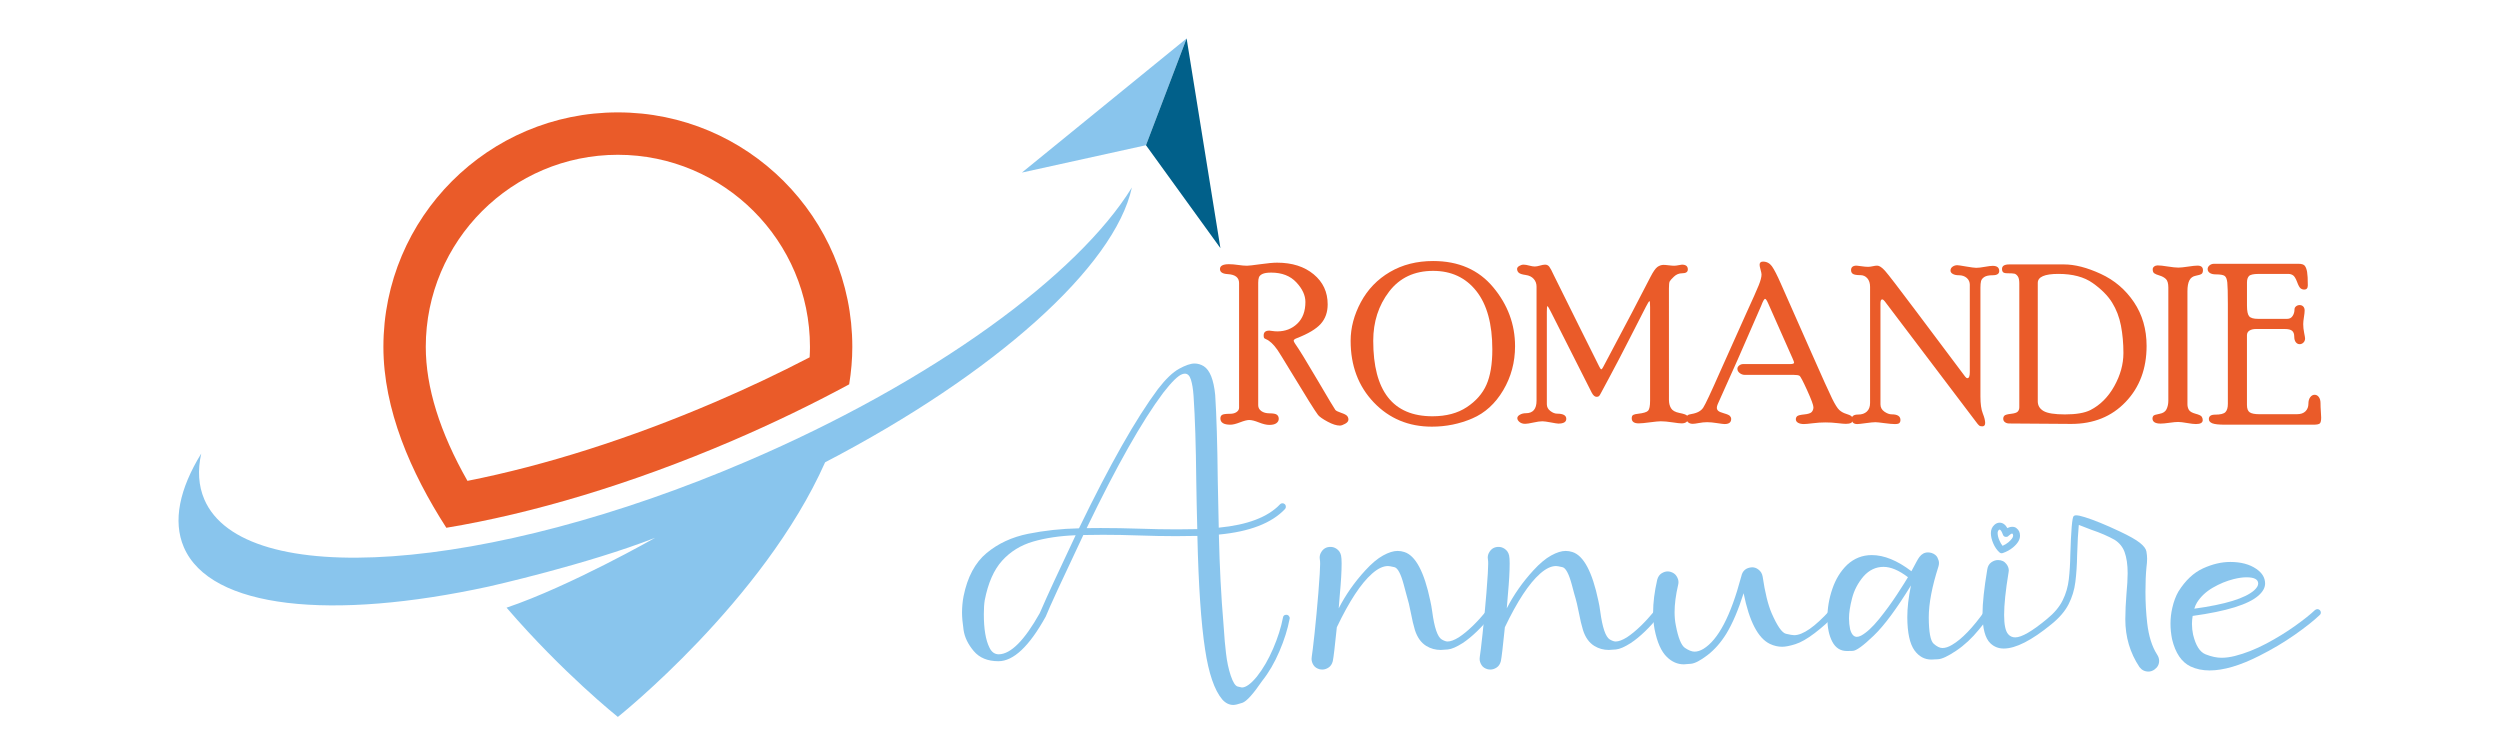
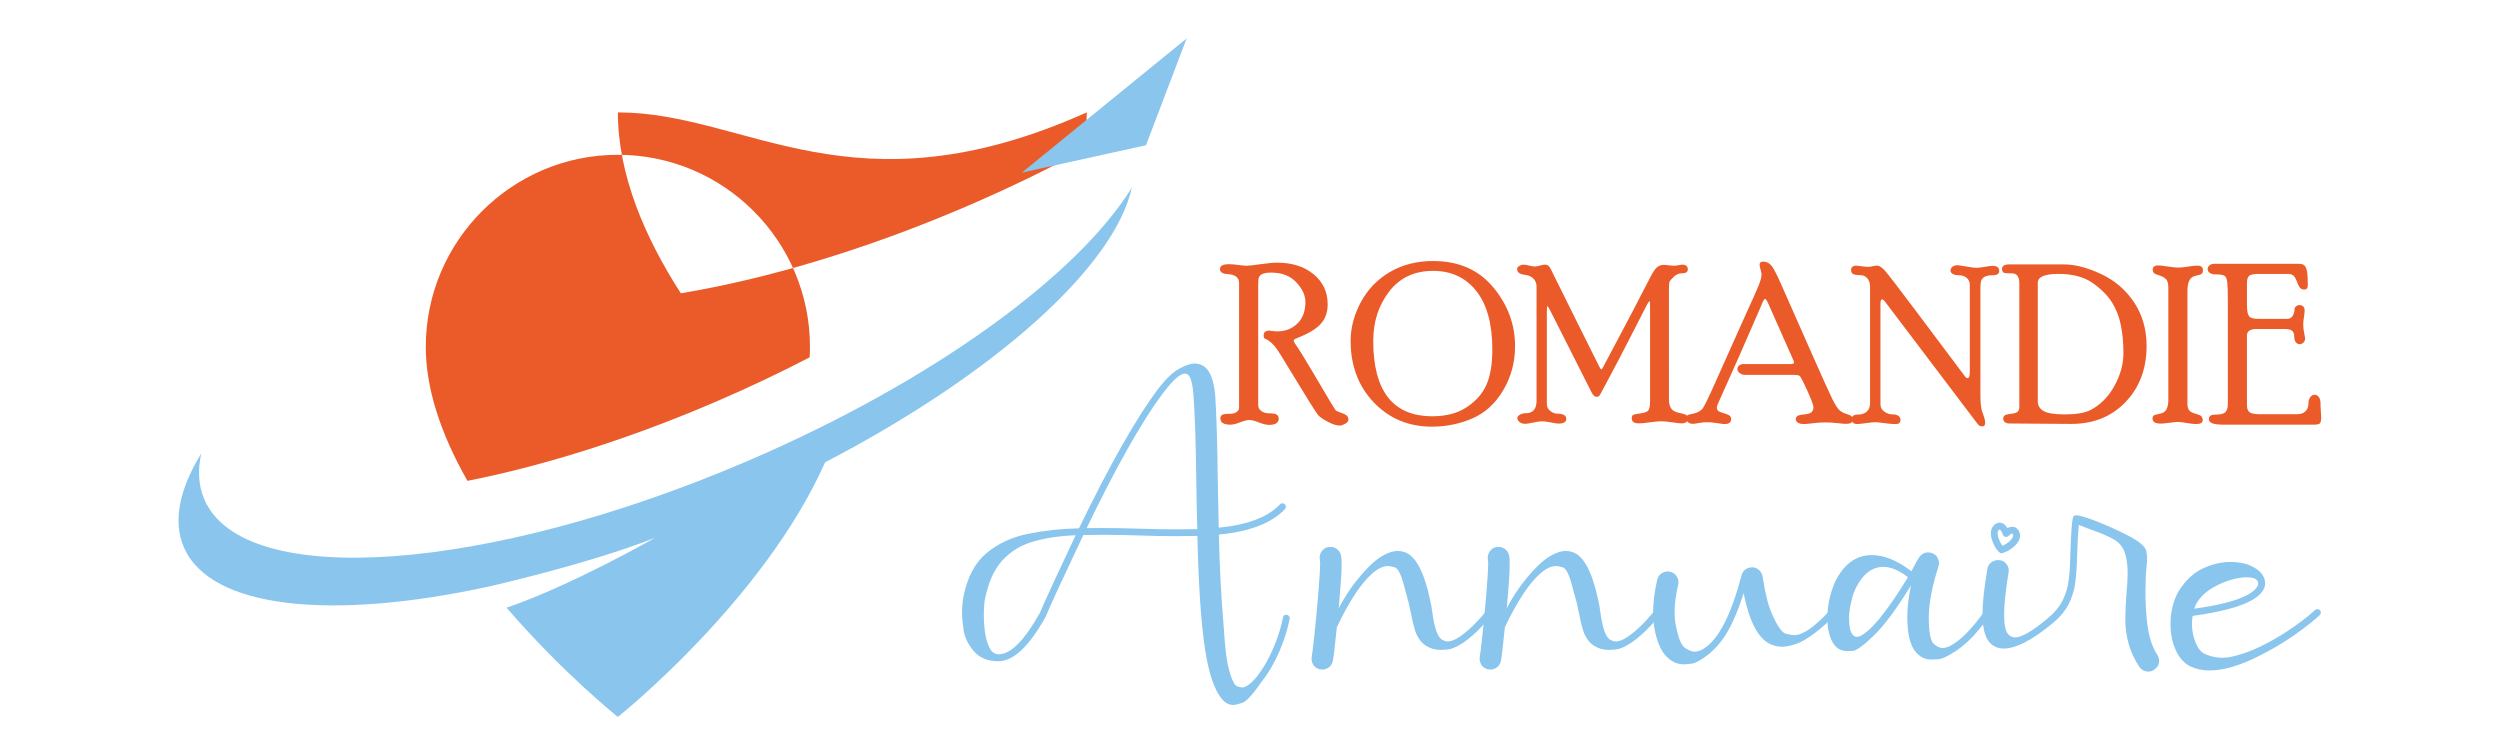
<svg xmlns="http://www.w3.org/2000/svg" version="1.1" id="Calque_1" x="0px" y="0px" width="200px" height="60px" viewBox="0 0 200 60" enable-background="new 0 0 200 60" xml:space="preserve">
  <g>
-     <path id="XMLID_3149_" fill="#EA5B29" d="M49.429,12.383c8.474,0,15.368,6.892,15.368,15.368c0,0.272-0.01,0.549-0.026,0.835   c-2.434,1.264-4.967,2.463-7.554,3.572c-6.795,2.916-13.598,5.08-19.821,6.311c-2.214-3.896-3.334-7.494-3.334-10.718   C34.062,19.275,40.956,12.383,49.429,12.383 M49.429,8.991c-10.358,0-18.757,8.399-18.757,18.76c0,4.995,2.171,10.019,5.035,14.471   c6.814-1.128,14.722-3.465,22.847-6.948c3.303-1.419,6.444-2.94,9.38-4.527c0.162-0.998,0.251-1.997,0.251-2.995   C68.186,17.39,59.788,8.991,49.429,8.991L49.429,8.991z" />
+     <path id="XMLID_3149_" fill="#EA5B29" d="M49.429,12.383c8.474,0,15.368,6.892,15.368,15.368c0,0.272-0.01,0.549-0.026,0.835   c-2.434,1.264-4.967,2.463-7.554,3.572c-6.795,2.916-13.598,5.08-19.821,6.311c-2.214-3.896-3.334-7.494-3.334-10.718   C34.062,19.275,40.956,12.383,49.429,12.383 M49.429,8.991c0,4.995,2.171,10.019,5.035,14.471   c6.814-1.128,14.722-3.465,22.847-6.948c3.303-1.419,6.444-2.94,9.38-4.527c0.162-0.998,0.251-1.997,0.251-2.995   C68.186,17.39,59.788,8.991,49.429,8.991L49.429,8.991z" />
    <polygon id="XMLID_3150_" fill="#89C5ED" points="81.752,13.806 91.678,11.618 94.929,3.076  " />
-     <polygon id="XMLID_3152_" fill="#01608A" points="94.929,3.076 91.678,11.618 97.634,19.852  " />
    <path id="XMLID_728_" fill="#89C5ED" d="M59.787,36.888c-20.876,8.956-40.325,10.326-43.441,3.063   c-0.472-1.098-0.541-2.331-0.249-3.664c-1.735,2.82-2.287,5.395-1.393,7.482c2.125,4.95,11.834,5.891,24.41,3.151   c0,0,7.861-1.766,13.303-3.899c0,0-6.792,3.866-11.892,5.593c4.526,5.256,8.904,8.74,8.904,8.74s11.641-9.259,16.58-20.37   C79.631,29.892,89.169,21.324,90.55,15C86.248,21.995,74.664,30.506,59.787,36.888z" />
  </g>
  <g>
    <path fill="#EA5B29" d="M99.127,22.649c0-0.443-0.301-0.683-0.903-0.719c-0.418-0.023-0.626-0.157-0.626-0.406   c0-0.259,0.238-0.388,0.716-0.388c0.227,0,0.478,0.021,0.751,0.062c0.273,0.041,0.506,0.06,0.698,0.06   c0.128,0,0.483-0.04,1.064-0.121c0.583-0.082,1.03-0.123,1.345-0.123c1.198,0,2.173,0.311,2.92,0.929   c0.748,0.618,1.122,1.42,1.122,2.405c0,0.63-0.185,1.151-0.555,1.563c-0.37,0.411-1.006,0.791-1.91,1.142   c-0.169,0.063-0.254,0.131-0.254,0.202c0,0.046,0.036,0.122,0.105,0.227c0.322,0.454,0.926,1.438,1.813,2.949   s1.36,2.302,1.419,2.369c0.057,0.066,0.213,0.142,0.464,0.228c0.251,0.083,0.409,0.168,0.478,0.252c0.066,0.083,0.1,0.178,0.1,0.28   c0,0.133-0.086,0.246-0.262,0.342c-0.176,0.097-0.315,0.145-0.42,0.145c-0.27,0-0.596-0.104-0.98-0.311s-0.639-0.384-0.762-0.529   c-0.227-0.29-0.971-1.478-2.231-3.561c-0.589-0.972-0.927-1.518-1.015-1.641c-0.314-0.454-0.625-0.745-0.928-0.873   c-0.076-0.029-0.125-0.061-0.148-0.094c-0.023-0.032-0.035-0.101-0.035-0.208c0-0.253,0.151-0.38,0.453-0.38   c0.029,0,0.111,0.009,0.244,0.03c0.134,0.02,0.264,0.031,0.393,0.031c0.639,0,1.174-0.208,1.604-0.622   c0.43-0.415,0.645-0.991,0.645-1.733c0-0.525-0.24-1.049-0.725-1.567c-0.483-0.52-1.154-0.78-2.011-0.78   c-0.319,0-0.554,0.037-0.704,0.11c-0.148,0.072-0.241,0.163-0.279,0.271s-0.057,0.25-0.057,0.424v9.805   c0,0.191,0.083,0.348,0.25,0.468c0.167,0.119,0.385,0.18,0.655,0.18c0.293,0,0.489,0.037,0.589,0.111   c0.1,0.077,0.149,0.185,0.149,0.33c0,0.139-0.063,0.254-0.188,0.347c-0.125,0.092-0.313,0.138-0.563,0.138   c-0.226,0-0.504-0.065-0.833-0.196c-0.328-0.132-0.588-0.197-0.78-0.197c-0.163,0-0.407,0.063-0.733,0.188   c-0.326,0.127-0.582,0.188-0.768,0.188c-0.535,0-0.802-0.167-0.802-0.502c0-0.126,0.043-0.221,0.13-0.28   c0.087-0.061,0.304-0.091,0.651-0.091c0.208,0,0.38-0.048,0.513-0.14c0.133-0.095,0.2-0.208,0.2-0.343V22.649z" />
    <path fill="#EA5B29" d="M114.648,20.882c2.039,0,3.642,0.699,4.808,2.099c1.165,1.397,1.748,2.969,1.748,4.711   c0,1.288-0.317,2.464-0.948,3.53c-0.633,1.067-1.457,1.818-2.475,2.254c-1.017,0.438-2.096,0.657-3.237,0.657   c-1.858,0-3.406-0.648-4.642-1.941c-1.234-1.294-1.852-2.935-1.852-4.928c0-1.044,0.273-2.074,0.82-3.096   c0.549-1.018,1.322-1.822,2.321-2.407C112.191,21.175,113.344,20.882,114.648,20.882z M114.596,33.302   c1.098,0,2.014-0.243,2.745-0.728c0.732-0.482,1.257-1.08,1.572-1.788c0.315-0.71,0.473-1.653,0.473-2.832   c0-2.036-0.427-3.594-1.278-4.669c-0.852-1.077-2.006-1.615-3.459-1.615c-1.5,0-2.673,0.552-3.52,1.658   c-0.846,1.107-1.27,2.418-1.27,3.934C109.859,31.288,111.438,33.302,114.596,33.302z" />
    <path fill="#EA5B29" d="M133.518,32.028c0,0.238,0.056,0.449,0.166,0.632c0.11,0.185,0.334,0.309,0.668,0.376   c0.336,0.065,0.535,0.135,0.6,0.204c0.063,0.07,0.096,0.154,0.096,0.254c0,0.104-0.045,0.192-0.135,0.266s-0.22,0.11-0.389,0.11   c-0.127,0-0.375-0.028-0.74-0.084c-0.367-0.055-0.672-0.083-0.917-0.083c-0.163,0-0.454,0.028-0.872,0.083   c-0.419,0.056-0.718,0.084-0.898,0.084c-0.373,0-0.559-0.137-0.559-0.41c0-0.135,0.041-0.224,0.122-0.268   c0.082-0.043,0.21-0.074,0.386-0.091c0.424-0.048,0.691-0.128,0.799-0.241s0.162-0.38,0.162-0.799v-7.492   c0-0.319-0.016-0.479-0.045-0.479c-0.041,0-0.141,0.155-0.296,0.464l-1.354,2.645c-0.564,1.104-1.077,2.088-1.54,2.947   c-0.463,0.856-0.71,1.318-0.742,1.382c-0.033,0.064-0.068,0.117-0.109,0.158s-0.105,0.061-0.193,0.061   c-0.145,0-0.276-0.114-0.393-0.341l-3.264-6.46c-0.152-0.302-0.244-0.454-0.279-0.454c-0.029,0-0.044,0.152-0.044,0.454v7.396   c0,0.215,0.093,0.394,0.279,0.536c0.187,0.144,0.367,0.215,0.542,0.215c0.489,0,0.734,0.139,0.734,0.415   c0,0.252-0.213,0.38-0.639,0.38c-0.07,0-0.266-0.03-0.59-0.092c-0.322-0.061-0.552-0.093-0.686-0.093   c-0.175,0-0.416,0.033-0.722,0.102c-0.306,0.067-0.522,0.101-0.65,0.101c-0.188,0-0.339-0.05-0.455-0.146   c-0.116-0.098-0.175-0.198-0.175-0.306c0-0.106,0.068-0.198,0.206-0.277c0.137-0.08,0.296-0.119,0.476-0.119   c0.571,0,0.856-0.334,0.856-1.003v-9.128c0-0.238-0.075-0.444-0.228-0.616c-0.15-0.17-0.366-0.275-0.646-0.313   c-0.279-0.037-0.463-0.099-0.551-0.18c-0.087-0.081-0.131-0.183-0.131-0.305c0-0.087,0.057-0.168,0.171-0.236   c0.114-0.069,0.229-0.105,0.345-0.105c0.123,0,0.275,0.025,0.455,0.075c0.181,0.049,0.327,0.074,0.438,0.074   s0.251-0.025,0.42-0.074c0.169-0.05,0.307-0.075,0.411-0.075c0.14,0,0.252,0.056,0.336,0.165c0.085,0.112,0.204,0.334,0.354,0.666   l1.985,4.002l1.662,3.331c0.069,0.14,0.122,0.209,0.157,0.209c0.041,0,0.093-0.063,0.157-0.191c1.799-3.381,3.06-5.78,3.782-7.203   c0.215-0.419,0.4-0.684,0.555-0.795c0.154-0.11,0.318-0.165,0.492-0.165c0.082,0,0.219,0.01,0.411,0.034s0.337,0.034,0.437,0.034   c0.094,0,0.211-0.014,0.354-0.043c0.142-0.029,0.231-0.044,0.266-0.044c0.314,0,0.472,0.127,0.472,0.38   c0,0.208-0.151,0.311-0.455,0.311c-0.25,0-0.467,0.09-0.654,0.267c-0.188,0.178-0.301,0.305-0.342,0.383   c-0.041,0.081-0.061,0.267-0.061,0.563V32.028z" />
    <path fill="#EA5B29" d="M141.471,24.309c-0.116-0.268-0.203-0.402-0.262-0.402c-0.07,0-0.176,0.187-0.317,0.559l-1.864,4.27   l-1.611,3.599c-0.047,0.11-0.07,0.206-0.07,0.287c0,0.088,0.033,0.168,0.101,0.236c0.067,0.069,0.226,0.141,0.477,0.21   s0.407,0.14,0.472,0.211c0.064,0.07,0.097,0.151,0.097,0.238c0,0.271-0.175,0.407-0.524,0.407c-0.081,0-0.281-0.024-0.599-0.074   s-0.581-0.075-0.791-0.075c-0.216,0-0.437,0.022-0.665,0.066c-0.227,0.043-0.393,0.065-0.498,0.065   c-0.145,0-0.266-0.039-0.358-0.115c-0.093-0.078-0.139-0.167-0.139-0.27c0-0.15,0.028-0.25,0.087-0.297   c0.057-0.047,0.164-0.081,0.32-0.105c0.453-0.075,0.765-0.246,0.935-0.512c0.172-0.265,0.612-1.203,1.323-2.818l2.115-4.72   c0.518-1.131,0.852-1.88,1-2.25c0.148-0.369,0.223-0.656,0.223-0.861c0-0.068-0.025-0.196-0.076-0.379   c-0.053-0.185-0.078-0.316-0.078-0.397c0-0.169,0.09-0.254,0.27-0.254c0.298,0,0.535,0.126,0.717,0.376   c0.18,0.251,0.422,0.723,0.725,1.416l2.421,5.472c0.879,1.992,1.436,3.224,1.669,3.696c0.233,0.472,0.424,0.776,0.574,0.913   s0.328,0.237,0.536,0.302c0.209,0.063,0.351,0.126,0.427,0.188s0.115,0.164,0.115,0.31c0,0.204-0.185,0.307-0.552,0.307   c-0.123,0-0.347-0.02-0.671-0.057c-0.323-0.039-0.646-0.057-0.967-0.057c-0.321,0-0.655,0.021-1.002,0.065   c-0.348,0.043-0.586,0.065-0.715,0.065c-0.199,0-0.355-0.035-0.473-0.103c-0.116-0.067-0.175-0.16-0.175-0.278   c0-0.1,0.034-0.183,0.105-0.247c0.07-0.065,0.259-0.111,0.566-0.142c0.308-0.029,0.508-0.095,0.599-0.195   c0.092-0.104,0.137-0.229,0.137-0.38c0-0.163-0.166-0.612-0.499-1.348c-0.332-0.733-0.538-1.125-0.62-1.171   c-0.082-0.047-0.238-0.07-0.471-0.07h-3.899c-0.151,0-0.288-0.049-0.411-0.146c-0.122-0.098-0.183-0.21-0.183-0.339   c0-0.102,0.048-0.188,0.144-0.267c0.096-0.076,0.205-0.113,0.328-0.113h3.75c0.209,0,0.313-0.039,0.313-0.113   c0-0.048-0.04-0.162-0.122-0.341L141.471,24.309z" />
    <path fill="#EA5B29" d="M157.587,22.806c0-0.239-0.082-0.429-0.249-0.573c-0.165-0.142-0.377-0.213-0.633-0.213   c-0.199,0-0.358-0.035-0.48-0.104c-0.123-0.069-0.185-0.158-0.185-0.269c0-0.133,0.058-0.237,0.171-0.315   c0.112-0.078,0.235-0.116,0.37-0.116c0.07,0,0.307,0.034,0.711,0.105c0.403,0.069,0.673,0.105,0.806,0.105   c0.175,0,0.406-0.027,0.694-0.081c0.287-0.051,0.495-0.077,0.623-0.077c0.35,0,0.523,0.138,0.523,0.415   c0,0.224-0.176,0.337-0.524,0.337c-0.303,0-0.526,0.047-0.668,0.139c-0.143,0.095-0.231,0.206-0.264,0.337   c-0.031,0.131-0.047,0.3-0.047,0.504v8.728c0,0.583,0.063,1.032,0.189,1.347c0.127,0.315,0.189,0.57,0.189,0.762   c0,0.181-0.077,0.271-0.234,0.271c-0.11,0-0.194-0.023-0.252-0.071c-0.059-0.048-0.146-0.152-0.263-0.314l-7.286-9.621   c-0.075-0.1-0.146-0.149-0.209-0.149c-0.089,0-0.132,0.11-0.132,0.332v8.06c0,0.245,0.103,0.44,0.311,0.586   c0.207,0.144,0.402,0.217,0.59,0.217c0.466,0,0.699,0.153,0.699,0.459c0,0.095-0.026,0.17-0.079,0.231   c-0.052,0.058-0.175,0.088-0.366,0.088c-0.186,0-0.465-0.024-0.837-0.074s-0.614-0.075-0.724-0.075   c-0.151,0-0.407,0.025-0.768,0.075s-0.588,0.074-0.68,0.074c-0.297,0-0.445-0.14-0.445-0.416c0-0.229,0.174-0.346,0.524-0.346   c0.285,0,0.514-0.079,0.687-0.239c0.171-0.159,0.257-0.386,0.257-0.683v-9.297c0-0.284-0.072-0.511-0.218-0.68   c-0.146-0.168-0.329-0.252-0.551-0.252c-0.298,0-0.497-0.034-0.599-0.098c-0.102-0.065-0.153-0.165-0.153-0.302   c0-0.241,0.148-0.362,0.444-0.362c0.053,0,0.184,0.017,0.393,0.049c0.209,0.031,0.384,0.047,0.523,0.047   c0.104,0,0.228-0.016,0.37-0.047c0.142-0.032,0.262-0.049,0.361-0.049c0.168,0,0.376,0.137,0.623,0.41   c0.247,0.275,1.096,1.377,2.544,3.31l3.865,5.152c0.063,0.087,0.125,0.131,0.184,0.131c0.129,0,0.192-0.158,0.192-0.473V22.806z" />
    <path fill="#EA5B29" d="M165.112,21.153c0.874,0,1.856,0.252,2.948,0.757c1.093,0.504,1.977,1.256,2.653,2.258   c0.676,1.004,1.014,2.171,1.014,3.506c0,1.818-0.559,3.313-1.678,4.483c-1.119,1.172-2.57,1.757-4.353,1.757l-4.955-0.035   c-0.135,0-0.249-0.033-0.342-0.103c-0.094-0.067-0.14-0.16-0.14-0.279c0-0.1,0.032-0.181,0.096-0.246   c0.064-0.065,0.239-0.114,0.525-0.146c0.285-0.032,0.467-0.093,0.546-0.184c0.078-0.09,0.118-0.202,0.118-0.337v-9.921   c0-0.262-0.042-0.451-0.127-0.566c-0.084-0.117-0.175-0.185-0.271-0.205c-0.097-0.02-0.281-0.031-0.556-0.031   c-0.168,0-0.282-0.028-0.341-0.083c-0.059-0.057-0.088-0.144-0.088-0.263c0-0.241,0.192-0.362,0.578-0.362H165.112z    M163.022,32.106c0,0.337,0.155,0.596,0.465,0.777c0.31,0.179,0.88,0.27,1.709,0.27c0.898,0,1.579-0.116,2.041-0.35   c0.782-0.401,1.418-1.038,1.905-1.909c0.487-0.873,0.732-1.757,0.732-2.653c0-0.773-0.066-1.503-0.197-2.187   c-0.132-0.683-0.368-1.301-0.71-1.851c-0.342-0.549-0.857-1.068-1.547-1.557c-0.688-0.489-1.606-0.734-2.751-0.734   c-1.099,0-1.647,0.24-1.647,0.717V32.106z" />
    <path fill="#EA5B29" d="M173.467,23.012c0-0.337-0.065-0.568-0.196-0.692c-0.132-0.124-0.301-0.218-0.507-0.278   c-0.208-0.062-0.35-0.121-0.429-0.181c-0.079-0.059-0.118-0.165-0.118-0.318c0-0.088,0.039-0.163,0.118-0.222   c0.078-0.059,0.17-0.089,0.274-0.089c0.18,0,0.453,0.03,0.82,0.089c0.366,0.057,0.645,0.087,0.837,0.087   c0.174,0,0.431-0.026,0.772-0.078c0.34-0.053,0.593-0.08,0.762-0.08c0.291,0,0.437,0.121,0.437,0.362   c0,0.149-0.038,0.249-0.113,0.302c-0.076,0.054-0.231,0.102-0.463,0.146c-0.233,0.043-0.402,0.165-0.507,0.365   c-0.105,0.201-0.158,0.492-0.158,0.875v9.045c0,0.168,0.04,0.317,0.118,0.449c0.078,0.129,0.254,0.23,0.524,0.304   c0.271,0.072,0.436,0.148,0.494,0.229c0.057,0.08,0.087,0.172,0.087,0.278c0,0.214-0.181,0.319-0.54,0.319   c-0.164,0-0.401-0.027-0.716-0.083c-0.313-0.055-0.553-0.084-0.715-0.084c-0.151,0-0.383,0.021-0.693,0.066   c-0.312,0.044-0.546,0.065-0.702,0.065c-0.436,0-0.654-0.139-0.654-0.417c0-0.076,0.023-0.144,0.07-0.202   c0.046-0.059,0.211-0.113,0.494-0.163c0.282-0.05,0.47-0.174,0.563-0.375c0.094-0.2,0.141-0.426,0.141-0.674V23.012z" />
    <path fill="#EA5B29" d="M183.76,33.136c0.299,0,0.525-0.078,0.681-0.235c0.154-0.155,0.232-0.356,0.232-0.6   c0-0.22,0.048-0.396,0.146-0.524c0.1-0.132,0.217-0.195,0.35-0.195c0.136,0,0.247,0.061,0.338,0.183   c0.09,0.123,0.134,0.285,0.134,0.49c0,0.203,0.009,0.424,0.027,0.659c0.018,0.236,0.026,0.397,0.026,0.484   c0,0.239-0.033,0.395-0.101,0.469c-0.068,0.072-0.239,0.108-0.521,0.108h-7.07c-0.495,0-0.834-0.037-1.018-0.111   c-0.184-0.075-0.275-0.188-0.275-0.338c0-0.236,0.166-0.354,0.498-0.354c0.425,0,0.701-0.069,0.83-0.206   c0.128-0.136,0.192-0.354,0.192-0.651v-7.996c0-0.861-0.015-1.434-0.044-1.712c-0.029-0.281-0.103-0.46-0.219-0.538   c-0.115-0.079-0.349-0.119-0.699-0.119c-0.209,0-0.371-0.038-0.485-0.118c-0.113-0.08-0.17-0.181-0.17-0.306   c0-0.111,0.05-0.209,0.148-0.295c0.1-0.085,0.224-0.129,0.376-0.129h6.729c0.268,0,0.442,0.057,0.524,0.167   c0.082,0.109,0.143,0.273,0.18,0.489c0.037,0.215,0.057,0.571,0.057,1.066c0,0.228-0.096,0.341-0.289,0.341   c-0.109,0-0.208-0.033-0.293-0.101c-0.084-0.067-0.178-0.238-0.278-0.512c-0.104-0.273-0.208-0.447-0.315-0.522   c-0.109-0.077-0.233-0.116-0.373-0.116h-2.399c-0.402,0-0.656,0.059-0.763,0.172c-0.105,0.114-0.157,0.284-0.157,0.513v1.848   c0,0.434,0.058,0.718,0.175,0.855c0.116,0.137,0.353,0.206,0.71,0.206h2.329c0.194,0,0.339-0.078,0.438-0.232   c0.1-0.155,0.149-0.326,0.149-0.521c0-0.099,0.041-0.181,0.123-0.248c0.081-0.067,0.177-0.102,0.289-0.102   c0.115,0,0.211,0.037,0.287,0.114c0.076,0.076,0.113,0.183,0.113,0.323c0,0.122-0.02,0.298-0.057,0.526   c-0.037,0.229-0.057,0.417-0.057,0.563c0,0.221,0.024,0.453,0.074,0.697c0.05,0.243,0.074,0.393,0.074,0.443   c0,0.134-0.043,0.246-0.13,0.333c-0.088,0.087-0.19,0.129-0.306,0.129c-0.123,0-0.226-0.054-0.308-0.161   c-0.081-0.108-0.122-0.254-0.122-0.442c0-0.22-0.059-0.378-0.176-0.471c-0.115-0.094-0.309-0.14-0.577-0.14h-2.313   c-0.209,0-0.382,0.043-0.517,0.126c-0.133,0.085-0.201,0.21-0.201,0.371v5.586c0,0.291,0.075,0.486,0.225,0.585   c0.148,0.099,0.402,0.148,0.765,0.148H183.76z" />
  </g>
  <g>
    <path fill="#89C5ED" d="M98.666,56.396c-0.332,0-0.628-0.148-0.889-0.444c-0.625-0.743-1.081-2.078-1.372-4.007   c-0.321-2.101-0.526-5.126-0.614-9.073c-0.564,0.013-1.137,0.02-1.717,0.02c-0.963,0-1.947-0.02-2.956-0.055   c-0.979-0.035-1.942-0.053-2.886-0.053c-0.527,0-1.049,0.005-1.566,0.018c-1.703,3.597-2.707,5.772-3.008,6.525   c-1.318,2.381-2.581,3.57-3.785,3.57c-0.861,0-1.519-0.271-1.976-0.815c-0.457-0.541-0.727-1.103-0.812-1.682   c-0.083-0.579-0.123-1.038-0.123-1.375c0-0.451,0.04-0.894,0.123-1.328c0.309-1.536,0.924-2.688,1.843-3.453   c0.921-0.765,2.027-1.278,3.322-1.54c1.294-0.261,2.651-0.407,4.068-0.438c2.457-5.074,4.565-8.79,6.321-11.146   c0.618-0.801,1.182-1.34,1.692-1.619c0.509-0.279,0.92-0.42,1.229-0.42c0.261,0,0.506,0.073,0.739,0.215   c0.492,0.313,0.797,1.083,0.917,2.305c0.106,1.657,0.175,3.932,0.205,6.829l0.079,3.784c2.291-0.222,3.923-0.84,4.896-1.862   c0.055-0.059,0.125-0.09,0.213-0.09c0.065,0,0.125,0.027,0.179,0.077s0.081,0.121,0.081,0.209c0,0.066-0.025,0.125-0.072,0.178   c-1.067,1.128-2.831,1.809-5.288,2.039c0.06,2.601,0.182,4.969,0.365,7.104c0.018,0.156,0.033,0.352,0.044,0.588   c0.029,0.521,0.083,1.12,0.161,1.794c0.077,0.674,0.204,1.275,0.382,1.805c0.178,0.526,0.361,0.816,0.552,0.867   c0.19,0.05,0.303,0.076,0.338,0.076c0.321,0,0.722-0.291,1.201-0.873c0.494-0.623,0.925-1.371,1.3-2.24   c0.373-0.869,0.635-1.695,0.785-2.478c0.021-0.148,0.111-0.225,0.266-0.225c0.096,0,0.166,0.037,0.213,0.106   c0.043,0.054,0.064,0.109,0.064,0.161l-0.01,0.053c-0.154,0.826-0.428,1.696-0.82,2.609c-0.391,0.913-0.848,1.698-1.37,2.351   c-0.725,1.062-1.256,1.649-1.594,1.763C99.048,56.34,98.809,56.396,98.666,56.396z M79.909,52.345   c0.961-0.021,2.049-1.118,3.266-3.284l0.135-0.303c0.432-1.009,1.347-2.987,2.742-5.938c-1.264,0.048-2.395,0.216-3.393,0.503   c-0.997,0.289-1.825,0.799-2.488,1.532c-0.662,0.732-1.125,1.786-1.392,3.164c-0.047,0.278-0.072,0.652-0.072,1.121   c0,1.175,0.148,2.065,0.446,2.662C79.323,52.165,79.575,52.345,79.909,52.345z M94.153,42.349c0.552,0,1.095-0.008,1.629-0.019   c-0.035-1.324-0.063-2.615-0.081-3.873c-0.028-2.813-0.1-5.055-0.213-6.722l-0.009-0.125c-0.035-0.499-0.104-0.91-0.204-1.232   c-0.101-0.323-0.261-0.485-0.48-0.485c-0.06,0-0.125,0.013-0.198,0.035c-0.332,0.101-0.844,0.6-1.54,1.496   c-1.691,2.256-3.734,5.865-6.125,10.827l1.122-0.009c1.009,0,2.032,0.018,3.067,0.052C92.156,42.33,93.167,42.349,94.153,42.349z" />
    <path fill="#89C5ED" d="M105.779,53.565c-0.059,0-0.121-0.005-0.188-0.018c-0.236-0.061-0.406-0.173-0.512-0.338   c-0.104-0.167-0.154-0.332-0.154-0.5c0-0.065,0.005-0.131,0.018-0.196c0.035-0.188,0.107-0.795,0.219-1.813   c0.109-1.022,0.211-2.112,0.307-3.269c0.053-0.665,0.09-1.18,0.111-1.545s0.031-0.621,0.031-0.77c0-0.154-0.008-0.263-0.02-0.326   c-0.01-0.062-0.018-0.124-0.018-0.182c0-0.166,0.048-0.32,0.143-0.464c0.166-0.262,0.408-0.392,0.722-0.392   c0.173,0,0.33,0.048,0.473,0.143c0.196,0.125,0.319,0.306,0.374,0.544c0.028,0.143,0.045,0.353,0.045,0.631   c0,0.636-0.049,1.468-0.144,2.493l-0.089,1.104c0.553-1.08,1.262-2.094,2.128-3.037c0.505-0.552,0.978-0.948,1.42-1.191   c0.442-0.244,0.829-0.365,1.162-0.365c0.184,0,0.365,0.029,0.543,0.088c0.896,0.286,1.588,1.586,2.073,3.899   c0.061,0.262,0.11,0.547,0.153,0.855c0.17,1.295,0.427,2.042,0.766,2.243c0.19,0.108,0.344,0.161,0.462,0.161   c0.242,0,0.546-0.113,0.908-0.339c0.689-0.456,1.433-1.173,2.234-2.145c0.061-0.072,0.128-0.107,0.204-0.107   c0.065,0,0.129,0.024,0.188,0.076c0.06,0.048,0.09,0.116,0.09,0.198c0,0.061-0.021,0.117-0.063,0.17   c-0.831,1.028-1.613,1.784-2.35,2.271c-0.493,0.313-0.887,0.485-1.185,0.512c-0.296,0.027-0.487,0.039-0.57,0.039   c-0.421,0-0.806-0.106-1.157-0.319c-0.414-0.256-0.718-0.678-0.908-1.266c-0.123-0.416-0.227-0.851-0.311-1.308   c-0.102-0.547-0.232-1.084-0.392-1.612l-0.188-0.702c-0.237-0.886-0.487-1.355-0.752-1.416s-0.436-0.09-0.512-0.09   c-0.392,0-0.816,0.202-1.273,0.606c-0.891,0.783-1.831,2.214-2.821,4.291c-0.156,1.525-0.262,2.428-0.322,2.706   c-0.06,0.237-0.172,0.408-0.338,0.517C106.121,53.513,105.951,53.565,105.779,53.565z" />
    <path fill="#89C5ED" d="M119.224,53.565c-0.059,0-0.121-0.005-0.187-0.018c-0.238-0.061-0.408-0.173-0.511-0.338   c-0.105-0.167-0.157-0.332-0.157-0.5c0-0.065,0.007-0.131,0.018-0.196c0.036-0.188,0.108-0.795,0.218-1.813   c0.11-1.022,0.214-2.112,0.308-3.269c0.055-0.665,0.092-1.18,0.111-1.545c0.021-0.365,0.03-0.621,0.03-0.77   c0-0.154-0.003-0.263-0.017-0.326c-0.012-0.062-0.018-0.124-0.018-0.182c0-0.166,0.047-0.32,0.144-0.464   c0.165-0.262,0.405-0.392,0.72-0.392c0.172,0,0.328,0.048,0.472,0.143c0.196,0.125,0.32,0.306,0.374,0.544   c0.03,0.143,0.044,0.353,0.044,0.631c0,0.636-0.047,1.468-0.141,2.493l-0.091,1.104c0.554-1.08,1.262-2.094,2.128-3.037   c0.505-0.552,0.979-0.948,1.421-1.191c0.441-0.244,0.829-0.365,1.161-0.365c0.186,0,0.364,0.029,0.543,0.088   c0.896,0.286,1.588,1.586,2.074,3.899c0.06,0.262,0.112,0.547,0.151,0.855c0.173,1.295,0.429,2.042,0.767,2.243   c0.189,0.108,0.343,0.161,0.464,0.161c0.242,0,0.544-0.113,0.908-0.339c0.688-0.456,1.432-1.173,2.234-2.145   c0.059-0.072,0.126-0.107,0.204-0.107c0.065,0,0.128,0.024,0.188,0.076c0.058,0.048,0.088,0.116,0.088,0.198   c0,0.061-0.021,0.117-0.063,0.17c-0.83,1.028-1.613,1.784-2.351,2.271c-0.492,0.313-0.887,0.485-1.183,0.512   c-0.297,0.027-0.486,0.039-0.57,0.039c-0.421,0-0.808-0.106-1.157-0.319c-0.416-0.256-0.72-0.678-0.908-1.266   c-0.125-0.416-0.229-0.851-0.313-1.308c-0.101-0.547-0.231-1.084-0.392-1.612l-0.187-0.702c-0.238-0.886-0.488-1.355-0.754-1.416   c-0.262-0.061-0.433-0.09-0.511-0.09c-0.392,0-0.814,0.202-1.273,0.606c-0.889,0.783-1.83,2.214-2.822,4.291   c-0.153,1.525-0.261,2.428-0.318,2.706c-0.061,0.237-0.173,0.408-0.34,0.517C119.564,53.513,119.396,53.565,119.224,53.565z" />
    <path fill="#89C5ED" d="M134.706,53.147c-0.498,0-0.951-0.195-1.353-0.587c-0.456-0.439-0.786-1.187-0.99-2.234   c-0.075-0.411-0.114-0.851-0.114-1.32c0-0.793,0.109-1.673,0.33-2.634c0.065-0.232,0.181-0.399,0.346-0.504   c0.168-0.104,0.326-0.154,0.481-0.154c0.07,0,0.144,0.009,0.213,0.026c0.231,0.064,0.399,0.182,0.503,0.348   c0.105,0.166,0.157,0.325,0.157,0.479c0,0.072-0.009,0.143-0.026,0.213c-0.19,0.815-0.286,1.544-0.286,2.19   c0,0.381,0.032,0.73,0.098,1.052c0.189,1.004,0.435,1.605,0.729,1.808c0.299,0.201,0.552,0.302,0.769,0.302   c0.224,0,0.461-0.074,0.711-0.223c1.181-0.725,2.184-2.635,3.01-5.733l0.019-0.063c0.092-0.456,0.382-0.699,0.861-0.729   c0.19,0,0.359,0.061,0.508,0.179c0.184,0.136,0.296,0.322,0.339,0.56c0.188,1.282,0.43,2.261,0.722,2.938   c0.444,1.015,0.823,1.562,1.139,1.64c0.313,0.074,0.535,0.114,0.658,0.114c0.7,0,1.656-0.665,2.868-1.996   c0.058-0.058,0.124-0.087,0.196-0.087c0.07,0,0.133,0.026,0.189,0.078c0.058,0.056,0.085,0.127,0.085,0.216   c0,0.065-0.022,0.121-0.07,0.168c-0.486,0.517-1.029,1.002-1.625,1.457c-0.597,0.453-1.114,0.749-1.553,0.885   c-0.44,0.137-0.786,0.205-1.043,0.205c-0.339,0-0.667-0.077-0.988-0.23c-0.951-0.458-1.649-1.809-2.1-4.052   c-0.43,1.352-0.892,2.438-1.391,3.251c-0.434,0.699-0.934,1.266-1.498,1.7c-0.569,0.432-1.01,0.665-1.323,0.692   C134.963,53.132,134.771,53.147,134.706,53.147z" />
    <path fill="#89C5ED" d="M154.506,52.765c-0.54,0-0.987-0.243-1.344-0.73c-0.38-0.528-0.572-1.412-0.578-2.653   c0-0.753,0.097-1.603,0.293-2.546c-1.146,1.869-2.138,3.209-2.979,4.015c-0.839,0.808-1.401,1.215-1.687,1.22   c-0.284,0.006-0.436,0.01-0.454,0.01c-0.522,0-0.913-0.249-1.175-0.748c-0.261-0.499-0.391-1.121-0.391-1.87   c0-0.795,0.132-1.582,0.4-2.36c0.265-0.777,0.661-1.417,1.184-1.922c0.563-0.517,1.22-0.774,1.968-0.774   c0.983,0,2.041,0.431,3.17,1.291c0.053-0.095,0.118-0.215,0.194-0.361c0.077-0.145,0.154-0.289,0.232-0.432   c0.077-0.141,0.147-0.258,0.214-0.346c0.182-0.243,0.411-0.366,0.685-0.366c0.097,0,0.192,0.015,0.293,0.045   c0.227,0.078,0.381,0.199,0.464,0.365s0.124,0.311,0.124,0.436c0,0.096-0.015,0.19-0.045,0.285   c-0.517,1.609-0.773,2.966-0.773,4.068c0.005,1.176,0.136,1.878,0.391,2.105c0.257,0.229,0.49,0.344,0.704,0.344   c0.231,0,0.487-0.083,0.765-0.251c0.784-0.456,1.663-1.369,2.637-2.741c0.059-0.07,0.133-0.106,0.222-0.106   c0.055,0,0.113,0.023,0.178,0.067c0.065,0.043,0.1,0.114,0.1,0.207c0,0.055-0.018,0.104-0.054,0.152   c-0.32,0.445-0.629,0.843-0.926,1.194c-0.559,0.688-1.164,1.252-1.816,1.69c-0.653,0.439-1.138,0.667-1.455,0.686   C154.727,52.756,154.549,52.765,154.506,52.765z M148.55,50.948c0.101,0,0.213-0.034,0.339-0.099   c0.434-0.236,0.911-0.678,1.434-1.321c0.521-0.644,0.998-1.297,1.429-1.955c0.431-0.659,0.725-1.125,0.885-1.397   c-0.723-0.553-1.377-0.827-1.957-0.827c-0.612,0-1.143,0.252-1.595,0.756c-0.444,0.522-0.752,1.105-0.917,1.745   c-0.166,0.642-0.249,1.178-0.249,1.611c0,0.303,0.031,0.594,0.089,0.874C148.12,50.743,148.301,50.948,148.55,50.948z" />
    <path fill="#89C5ED" d="M171.877,53.726c-0.296,0-0.538-0.121-0.722-0.364c-0.752-1.129-1.13-2.401-1.13-3.82   c0.005-0.67,0.034-1.328,0.088-1.977c0.064-0.706,0.099-1.276,0.099-1.708c0-0.684-0.083-1.25-0.248-1.702   c-0.15-0.402-0.414-0.728-0.794-0.97c-0.516-0.291-1.143-0.562-1.878-0.81c-0.339-0.125-0.667-0.253-0.988-0.383   c-0.054,0.539-0.1,1.349-0.134,2.43c-0.012,0.771-0.059,1.48-0.139,2.124c-0.078,0.645-0.263,1.244-0.546,1.797   c-0.285,0.557-0.743,1.089-1.373,1.598c-1.583,1.295-2.853,1.942-3.81,1.942c-0.421,0-0.777-0.14-1.068-0.418   c-0.421-0.399-0.632-1.188-0.632-2.368c0-0.843,0.127-2.03,0.383-3.562c0.04-0.243,0.149-0.427,0.32-0.549   c0.172-0.121,0.351-0.181,0.533-0.181c0.291,0,0.518,0.105,0.678,0.321c0.125,0.165,0.188,0.339,0.188,0.522l-0.019,0.144   c-0.238,1.447-0.355,2.582-0.355,3.4c0,0.778,0.104,1.291,0.321,1.541c0.147,0.171,0.337,0.258,0.569,0.258   c0.509,0,1.358-0.492,2.546-1.479c0.568-0.462,0.984-0.955,1.246-1.481c0.261-0.524,0.425-1.089,0.494-1.691   c0.068-0.603,0.109-1.257,0.119-1.963c0.061-1.958,0.148-2.989,0.269-3.089c0.053-0.043,0.113-0.063,0.178-0.063   c0.166,0,0.404,0.05,0.713,0.149c0.729,0.227,1.667,0.608,2.813,1.15c0.74,0.35,1.27,0.647,1.583,0.895   c0.314,0.247,0.492,0.478,0.531,0.695c0.038,0.217,0.056,0.411,0.056,0.59c0,0.203-0.017,0.43-0.052,0.687   c-0.053,0.54-0.08,1.195-0.08,1.969c0,0.835,0.046,1.67,0.141,2.501c0.122,1.038,0.384,1.874,0.795,2.511   c0.105,0.159,0.158,0.326,0.158,0.497c0,0.286-0.124,0.518-0.374,0.695C172.204,53.671,172.043,53.726,171.877,53.726z    M160.134,44.262c-0.064,0-0.125-0.022-0.178-0.071c-0.208-0.189-0.374-0.432-0.499-0.726c-0.124-0.293-0.187-0.565-0.187-0.815   c0-0.266,0.091-0.486,0.276-0.657c0.131-0.12,0.271-0.179,0.427-0.179c0.243,0,0.451,0.145,0.622,0.437   c0.126-0.071,0.253-0.106,0.383-0.106c0.155,0,0.273,0.041,0.356,0.123c0.179,0.138,0.268,0.333,0.268,0.588   c0,0.316-0.19,0.63-0.568,0.943c-0.233,0.191-0.503,0.339-0.813,0.446L160.134,44.262z M160.205,43.666   c0.178-0.078,0.339-0.175,0.48-0.294c0.243-0.214,0.366-0.384,0.366-0.509c0-0.083-0.018-0.139-0.055-0.168   c-0.006-0.007-0.015-0.01-0.027-0.01c-0.064,0.007-0.162,0.067-0.292,0.187c-0.043,0.054-0.104,0.081-0.188,0.081   c-0.13,0-0.217-0.062-0.259-0.188c-0.097-0.268-0.188-0.399-0.275-0.399c-0.012,0-0.026,0.009-0.044,0.026   c-0.065,0.064-0.1,0.147-0.1,0.248c0,0.179,0.048,0.378,0.144,0.597C160.021,43.397,160.104,43.54,160.205,43.666z" />
    <path fill="#89C5ED" d="M176.765,53.636c-0.558,0-1.065-0.105-1.522-0.319c-0.718-0.346-1.212-1.071-1.478-2.181   c-0.083-0.422-0.126-0.835-0.126-1.238c0-0.428,0.048-0.849,0.144-1.265c0.118-0.516,0.282-0.952,0.49-1.31   c0.557-0.889,1.213-1.506,1.967-1.852c0.755-0.344,1.48-0.515,2.182-0.515c0.854,0,1.552,0.187,2.092,0.561   c0.464,0.319,0.694,0.709,0.694,1.166c0,0.326-0.173,0.644-0.517,0.952c-0.801,0.718-2.561,1.265-5.278,1.639   c-0.036,0.213-0.056,0.427-0.056,0.641c0,0.285,0.031,0.569,0.09,0.854c0.209,0.874,0.543,1.398,1.006,1.581   c0.464,0.182,0.888,0.272,1.273,0.272c0.334,0,0.689-0.049,1.068-0.144c0.818-0.209,1.651-0.536,2.498-0.984   c0.845-0.449,1.617-0.922,2.313-1.42c0.699-0.499,1.231-0.923,1.598-1.273c0.061-0.048,0.13-0.07,0.205-0.07   c0.073,0.005,0.132,0.035,0.184,0.087c0.05,0.056,0.075,0.114,0.075,0.179c0,0.085-0.029,0.152-0.09,0.205   c-0.486,0.463-1.158,0.995-2.015,1.594c-0.858,0.6-1.795,1.156-2.811,1.666C179.209,53.245,177.88,53.636,176.765,53.636z    M175.544,48.695c2.469-0.338,4.066-0.828,4.79-1.469c0.214-0.195,0.321-0.377,0.321-0.543c0-0.331-0.312-0.499-0.935-0.499   c-0.296,0-0.638,0.048-1.024,0.143c-0.57,0.144-1.128,0.372-1.674,0.69c-0.545,0.317-0.967,0.714-1.264,1.188   C175.675,48.336,175.604,48.5,175.544,48.695z" />
  </g>
</svg>